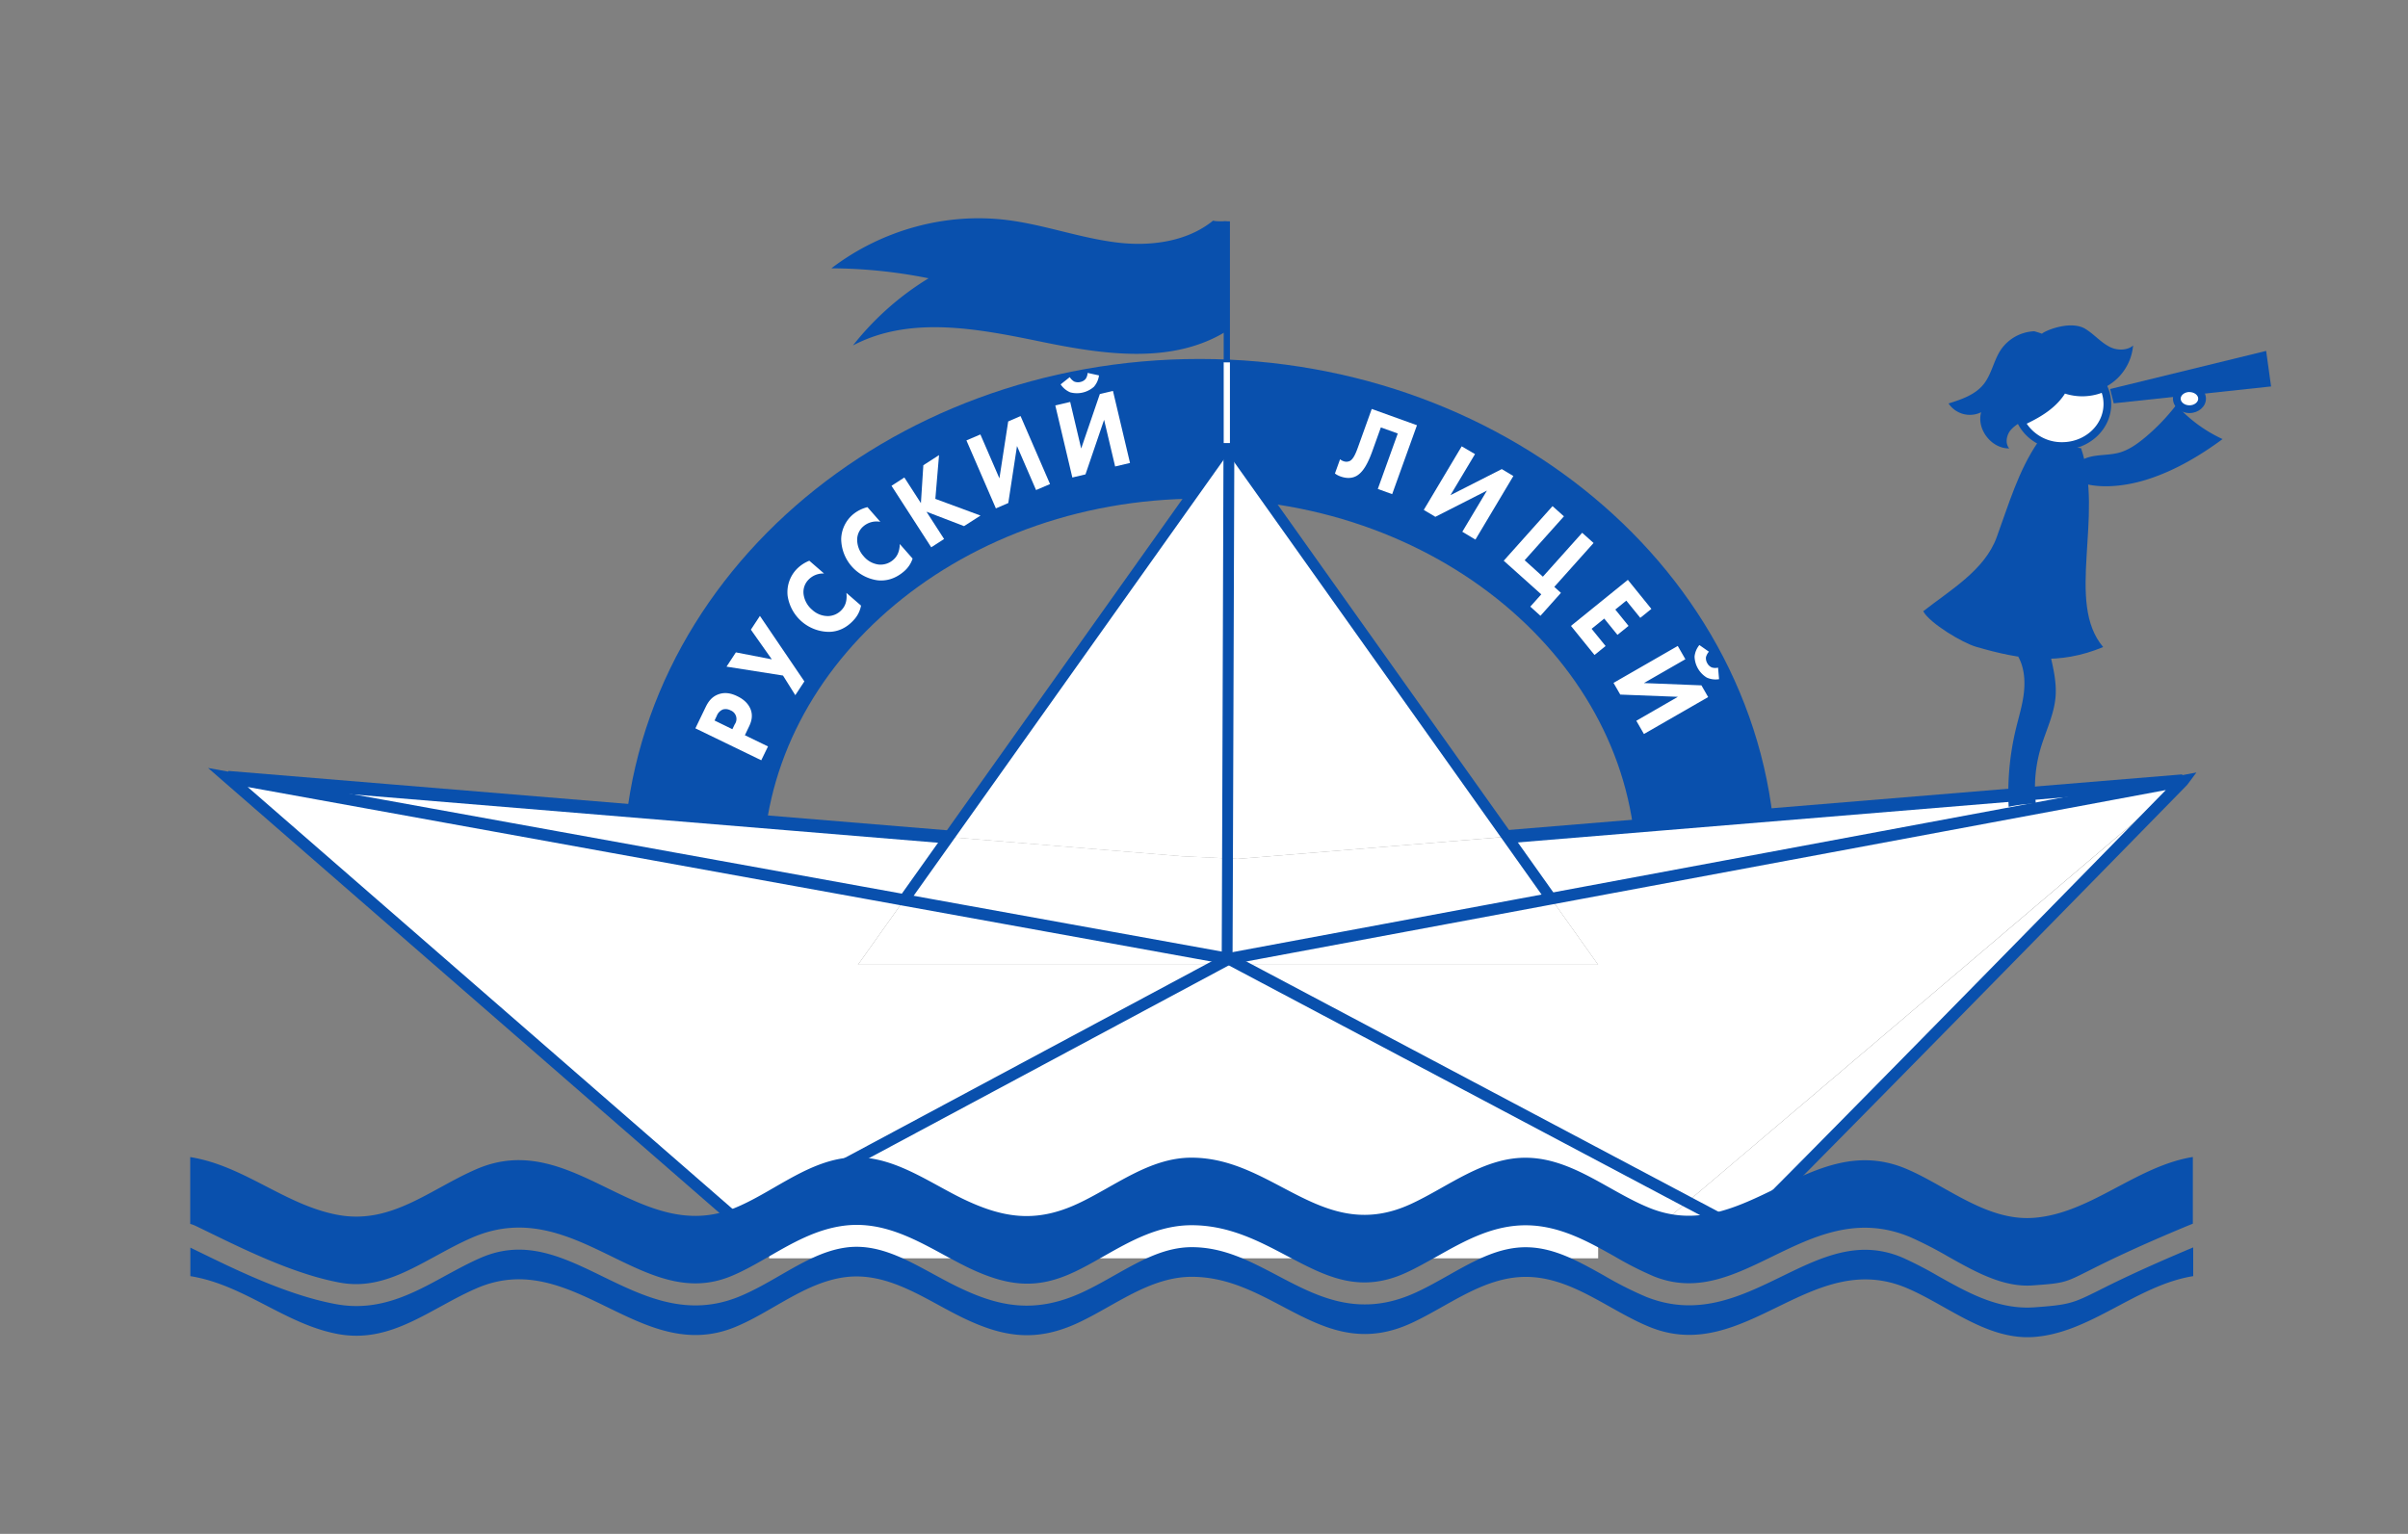
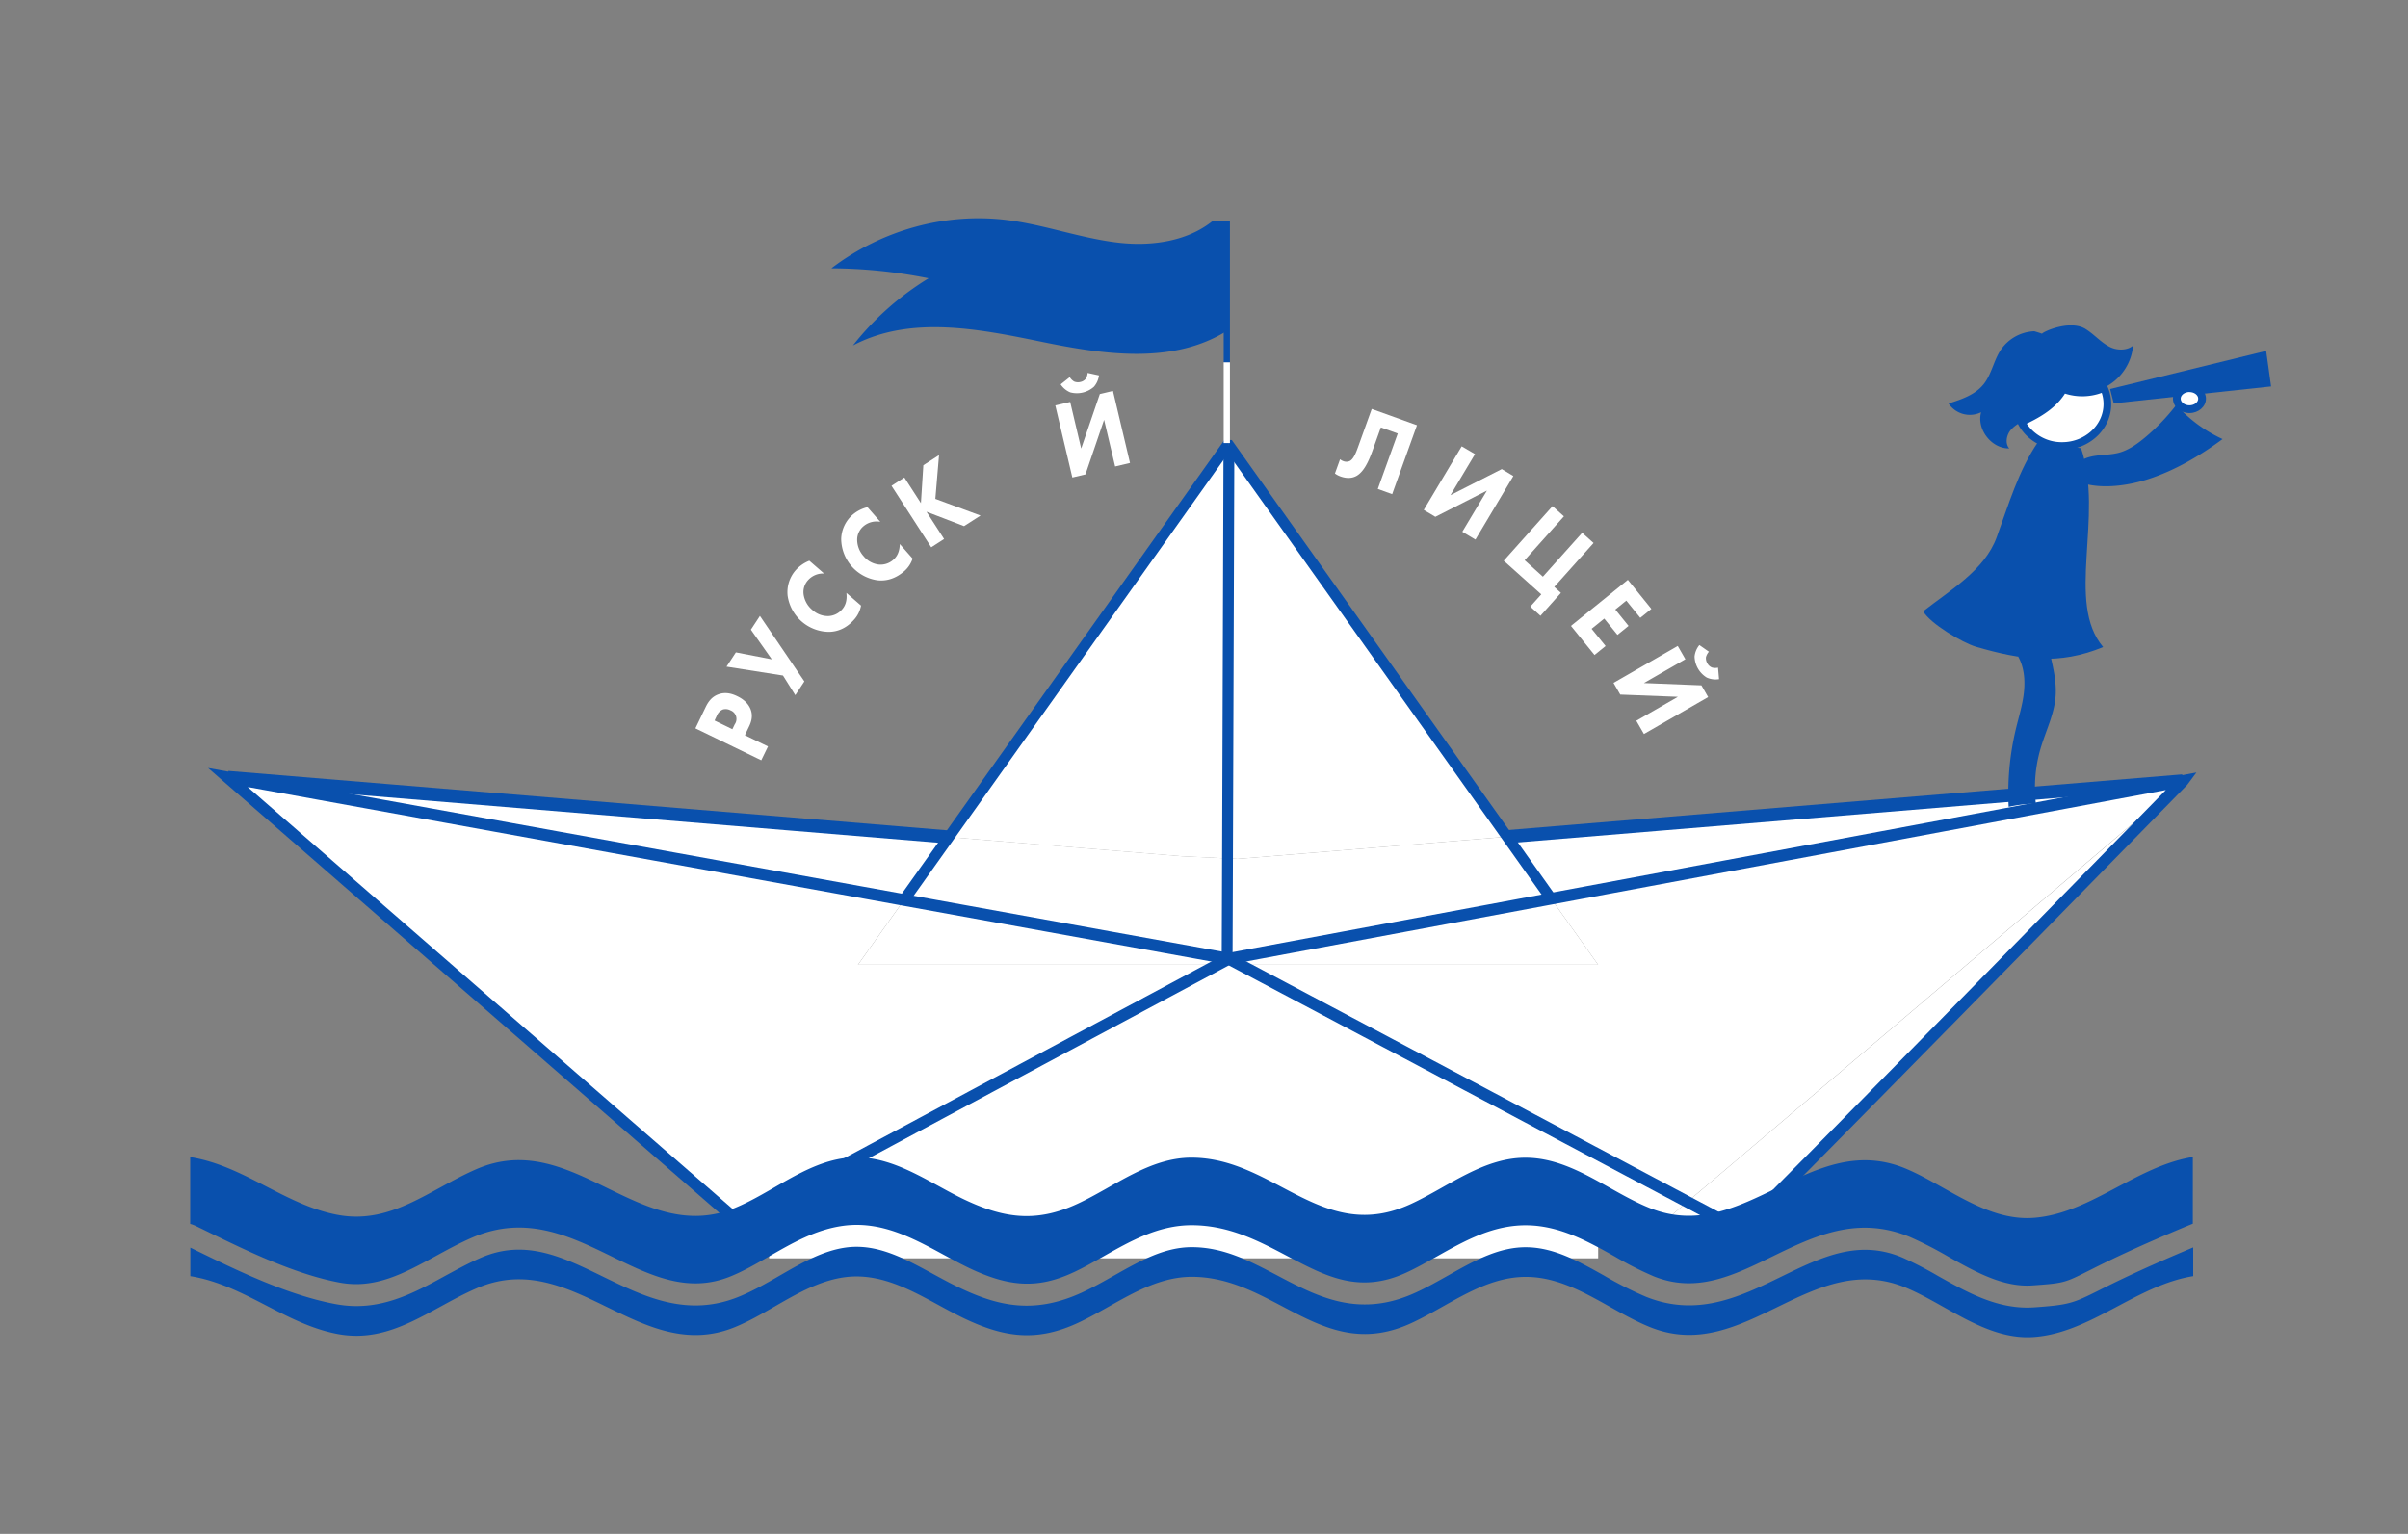
<svg xmlns="http://www.w3.org/2000/svg" viewBox="0 0 1206.44 768.68">
  <rect x="0" y="0" width="1206.44" height="768.68" fill="#808080" stroke="none" />
  <defs>
    <style>.cls-1,.cls-3,.cls-4,.cls-5,.cls-7{fill:none;}.cls-1,.cls-3,.cls-4,.cls-5{stroke:#0950ad;stroke-miterlimit:10;}.cls-1{stroke-width:70px;}.cls-2{fill:#fff;}.cls-3{stroke-width:6.6px;}.cls-4{stroke-width:5.43px;}.cls-5{stroke-width:5.84px;}.cls-6{fill:#0950ad;}</style>
  </defs>
  <g id="Layer_2" data-name="Layer 2">
    <g id="Layer_2-2" data-name="Layer 2">
-       <path class="cls-1" d="M347.27,436.77c0-122.54,113.6-221.88,253.75-221.88s253.75,99.34,253.75,221.88" />
      <g id="boat_plus_crossword" data-name="boat plus crossword">
        <path class="cls-2" d="M1093.61,391.36h0a1,1,0,0,1-.15.16c-6,5-197.24,167.81-248.08,210.78L621.32,483.49H800.7l-23.55-33.12Z" />
        <polygon class="cls-2" points="1093.61 391.36 777.15 450.37 755.09 419.3 1093.61 391.36" />
        <path class="cls-2" d="M1093.5,391.52c-6.59,6.75-217.79,222.56-221.61,224.83L845.42,602.3C896.26,559.33,1087.53,396.54,1093.5,391.52Z" />
        <path class="cls-2" d="M871.89,616.35l-502.82-3.74H833.18c.5-.39,4.91-4.1,12.24-10.31Z" />
        <path class="cls-2" d="M614.81,483.49h6.51L845.42,602.3c-7.33,6.21-11.74,9.92-12.24,10.31H369.07L610,483.49Z" />
        <polygon class="cls-2" points="777.15 450.37 800.7 483.49 621.32 483.49 615.63 480.48 777.15 450.37" />
        <polygon class="cls-2" points="755.09 419.3 777.15 450.37 615.63 480.48 614.81 480.32 615 430.18 620.03 430.43 755.09 419.3" />
        <polygon class="cls-2" points="615.75 223.23 755.09 419.3 620.03 430.43 615 430.18 615.71 223.23 615.75 223.23" />
        <polygon class="cls-2" points="621.32 483.49 614.81 483.49 614.81 480.93 615.63 480.48 621.32 483.49" />
        <path class="cls-2" d="M615.71,223.2v0l-.71,207-22.76-1.09-116.89-9.63L614.81,223.23l0,0Z" />
        <polygon class="cls-2" points="615.63 480.48 614.81 480.93 614.81 480.32 615.63 480.48" />
        <polygon class="cls-2" points="615 430.18 614.81 480.32 452.93 451.01 475.35 419.46 592.24 429.09 615 430.18" />
        <polygon class="cls-2" points="614.81 480.32 614.81 480.93 610.01 483.49 429.85 483.49 452.93 451.01 614.81 480.32" />
        <polygon class="cls-2" points="614.81 480.93 614.81 483.49 610.01 483.49 614.81 480.93" />
        <path class="cls-2" d="M610,483.49,369.07,612.61c-.58-.61-1.21-1.12-1.87-1.7l.35-.8-.19-.16.19-.51L114.17,389.63,452.93,451l-23.08,32.48Z" />
        <polygon class="cls-2" points="114.17 389.63 475.35 419.46 452.93 451.01 114.17 389.63" />
        <path class="cls-2" d="M369.07,612.61c-.62-.48-1.28-1-2-1.41l.12-.29C367.86,611.49,368.49,612,369.07,612.61Z" />
        <polygon class="cls-2" points="114.17 389.63 367.55 609.44 367.36 609.95 114.17 389.63" />
        <path class="cls-2" d="M367.36,610l.19.16-.35.8s-.08-.09-.12-.13Z" />
        <path class="cls-3" d="M367.36,610l-.28.83s.12.1.12.13" />
        <line class="cls-3" x1="475.35" y1="419.46" x2="114.17" y2="389.63" />
        <line class="cls-3" x1="1093.61" y1="391.36" x2="755.09" y2="419.3" />
        <polyline class="cls-4" points="777.15 450.37 755.09 419.3 615.75 223.23 615.71 223.23" />
        <path class="cls-4" d="M615.71,223.2h-.86l0,0L475.35,419.46,452.93,451" />
        <polyline class="cls-4" points="615.71 223.2 615.71 223.23 615 430.18 614.81 480.32" />
        <path class="cls-5" d="M1093.5,391.52a1,1,0,0,0,.15-.16h0l-316.46,59L615.63,480.48l-.82-.16L452.93,451,114.17,389.63,367.36,610l.19.16-.35.8-.12.29c.71.45,1.37.93,2,1.41l502.82,3.74C875.71,614.08,1086.91,398.27,1093.5,391.52Z" />
        <polyline class="cls-5" points="615.63 480.48 614.81 480.93 610.01 483.49 369.07 612.61" />
        <polyline class="cls-5" points="871.89 616.35 845.42 602.3 621.32 483.49 615.63 480.48" />
        <path class="cls-6" d="M607.79,110.55C595,121,576.94,123.5,560.5,121.63c-18.88-2.14-37-9-55.91-11.36-30.83-3.86-62.93,5-88.06,24.19a251.45,251.45,0,0,1,48.69,5,143.27,143.27,0,0,0-37.89,33.67c28.66-15.16,62.87-8.35,94.34-1.88s66.35,11.68,93.75-5.88c-1.12-18,.34-36.47-.77-54.44C613.14,110.83,609.13,111.07,607.79,110.55Z" />
        <rect class="cls-2" x="613.09" y="181.53" width="3.12" height="40.5" />
        <rect class="cls-6" x="613.09" y="110.9" width="3.12" height="70.63" />
        <polygon class="cls-6" points="1137.84 193.66 1059.01 202.12 1057.19 194.95 1135.37 175.85 1137.84 193.66" />
        <path class="cls-6" d="M1011,328.78c3.14,5.45,3.69,12.06,3,18.31s-2.6,12.3-4.07,18.41a137.1,137.1,0,0,0-3.56,38.83,70.1,70.1,0,0,1,13.62-1.62,70.14,70.14,0,0,1,2.37-27.64c2.54-8.64,6.77-16.9,7.5-25.87.57-6.9-1-13.77-2.52-20.52a76.58,76.58,0,0,1-16.37.2" />
        <path class="cls-6" d="M1021.07,221.52c-9.86,14.37-14.74,31.45-20.74,47.81s-23.06,26.26-36.78,37c3.4,6.13,19.73,15.83,26.45,17.79,22.89,6.67,41.69,9.28,63.71.14-19-22.37.53-65.38-11.07-99.65" />
        <path class="cls-2" d="M1055.83,202.47c0,11.64-10.16,21.06-22.68,21.06a22.76,22.76,0,0,1-20.44-12c1-.56,2.17-1.08,3.22-1.61,6-3,11.86-6.69,15.89-12.08a23.32,23.32,0,0,0,1.89-2.94,26.09,26.09,0,0,0,20.35-.56A19.51,19.51,0,0,1,1055.83,202.47Z" />
        <path class="cls-6" d="M1033.15,225.47c-9.42,0-18.12-5.14-22.17-13.08l-.86-1.7,1.68-.89c.73-.38,1.48-.75,2.23-1.12l1-.51c7.13-3.51,12-7.17,15.2-11.51A21.09,21.09,0,0,0,1032,194l.82-1.51,1.6.64a24.17,24.17,0,0,0,18.81-.52l1.77-.82.81,1.77a21.37,21.37,0,0,1,1.94,9C1057.76,215.15,1046.72,225.47,1033.15,225.47Zm-17.74-13.15a21.17,21.17,0,0,0,17.74,9.27c11.44,0,20.74-8.58,20.74-19.12a17.56,17.56,0,0,0-.9-5.6,28.29,28.29,0,0,1-18.42.37c-.39.63-.79,1.21-1.21,1.76-3.61,4.83-8.88,8.85-16.57,12.64l-1.06.52Z" />
        <path class="cls-6" d="M1068.71,173.16a26.07,26.07,0,0,1-13.47,20.57c-.4.22-.77.4-1.18.59a26.09,26.09,0,0,1-20.35.56,23.32,23.32,0,0,1-1.89,2.94c-4,5.39-9.85,9.11-15.89,12.08-1,.53-2.17,1-3.22,1.61a17.25,17.25,0,0,0-5.24,3.9c-2.19,2.57-3,6.73-.83,9.3-8.86.15-16.42-9.57-14.07-18.12a12.83,12.83,0,0,1-16.32-4.4c6.41-2,13.2-4.28,17.47-9.51,4.12-5.05,5.11-12,8.74-17.41a21.36,21.36,0,0,1,16.72-9.26c.07,0,3,.86,3.88,1.24,1-1.3,14.31-7.07,21.86-2.36,4.37,2.7,7.75,6.85,12.36,9.08C1060.91,175.73,1065.9,175.64,1068.71,173.16Z" />
        <path class="cls-6" d="M1038.67,240.18c9.31,5,23.85,4.33,37.4,0s26.21-11.83,37.46-20.14a71.44,71.44,0,0,1-23.2-17.1,102.48,102.48,0,0,1-15.66,16.32c-3.61,3-7.73,6-12.4,7.43-6.69,2-13.85.49-19.78,4.21-4.25,2.67-5.8,7.54-3.12,9.8" />
        <ellipse class="cls-2" cx="1096.94" cy="199.82" rx="6.33" ry="5.27" />
        <path class="cls-6" d="M1096.94,207c-4.55,0-8.26-3.24-8.26-7.21s3.71-7.21,8.26-7.21,8.27,3.23,8.27,7.21S1101.5,207,1096.94,207Zm0-10.55c-2.38,0-4.39,1.53-4.39,3.34s2,3.33,4.39,3.33,4.39-1.52,4.39-3.33S1099.32,196.48,1096.94,196.48Z" />
      </g>
      <rect class="cls-2" x="385.34" y="595.57" width="415.36" height="35.02" />
      <path class="cls-6" d="M1019.2,655.15c-18,1.27-33.36-7.37-48.24-15.73a189.18,189.18,0,0,0-17.73-9.16c-22-9.39-40.72-.26-60.55,9.41-20.77,10.12-42.24,20.58-68.15,10.14a182.75,182.75,0,0,1-20.76-10.51C791,632.16,779,625.41,765.48,625.05c-14.21-.38-26.76,6.68-40,14.16-5.22,2.93-10.62,6-16.11,8.5-28.41,13.1-49.24,2.12-69.37-8.51C626.11,631.9,613,625,597.08,625h0c-13.73,0-25.91,6.89-38.82,14.17-5.12,2.89-10.41,5.88-15.77,8.37-24.23,11.26-42.53,7.11-62.55-2.59-4.15-2-8.31-4.27-12.34-6.46-14.57-7.94-28.33-15.43-43.79-13.31-11.49,1.58-21.91,7.58-32.94,13.94-6.64,3.83-13.5,7.78-20.64,10.69-25.9,10.55-47.48,0-68.34-10.15-19.95-9.73-38.79-18.92-60.84-9.41-6.05,2.61-12,5.87-17.78,9-16.38,9-33.32,18.23-54.72,14.34-23.89-4.34-49.33-16.74-67.91-25.79l-5.27-2.57v14.29c27.18,4.37,47.63,24.23,74.16,29.05,26.74,4.85,46.14-13,69.34-23,48.28-20.82,81.57,38.95,129.29,19.51,18.24-7.43,34.91-22.23,54.91-25,22-3,40.56,11.22,59.26,20.27,20.43,9.89,36.83,12.32,57.84,2.55,18.35-8.53,35.79-23,56.9-23.05,41.75,0,65.64,43.66,110,23.22,19-8.74,36.77-23.74,58.6-23.17,22.55.6,40.8,17,61,25.16,47.71,19.23,80.62-40.06,128.8-19.51,20.24,8.63,40.08,26.12,63.42,24.46,28.54-2,51.42-25.9,79.93-30.5V625.12c-26.21,11-39.41,17.59-47.37,21.59C1038.55,653.16,1036.57,653.91,1019.2,655.15Z" />
      <path class="cls-6" d="M97.71,614.2c2.42,1.15,5,2.41,7.72,3.74,18,8.77,42.66,20.79,65,24.85C188.06,646,202.58,638,218,629.63c6-3.28,12.18-6.67,18.7-9.48,26.69-11.51,48.72-.77,70,9.63,19.54,9.53,38,18.54,59.37,9.84,6.44-2.62,12.68-6.22,19.28-10,11.47-6.61,23.33-13.44,37-15.31,19-2.61,35,6.11,50.54,14.55,4.1,2.22,8,4.33,11.87,6.22,20.9,10.12,35.3,10.8,53.12,2.52,5-2.32,9.85-5.07,15-8C566.4,621.93,580.43,614,597,614h0c18.67,0,33.58,7.87,48,15.48,19.4,10.23,36.15,19.07,59.64,8.24,5.08-2.34,10-5.14,15.32-8.1,14-7.88,28.43-16,45.72-15.57,16.25.43,30.05,8.17,43.39,15.66a172,172,0,0,0,19.48,9.9c21.38,8.61,39.76-.34,59.22-9.83,21.17-10.32,43.07-21,69.69-9.64a197.6,197.6,0,0,1,18.79,9.69c13.48,7.56,27.4,15.39,42.08,14.34,15.75-1.12,16.21-1.35,28-7.28,8.3-4.18,22.21-11.18,50.2-22.81l2.11-.84V579.81c-28.51,4.6-51.39,28.47-79.93,30.5-23.34,1.65-43.18-15.83-63.42-24.47-48.18-20.55-81.09,38.75-128.8,19.52-20.16-8.12-38.41-24.57-61-25.16-21.83-.58-39.65,14.43-58.6,23.16-44.35,20.45-68.24-23.24-110-23.21-21.11,0-38.55,14.52-56.9,23.05-21,9.76-37.41,7.34-57.84-2.55C463.6,591.59,445,577.36,423,580.38c-20,2.74-36.67,17.55-54.91,25-47.72,19.43-81-40.33-129.29-19.52-23.2,10-42.6,27.87-69.34,23-26.53-4.82-47-24.67-74.16-29v33.47A16.53,16.53,0,0,1,97.71,614.2Z" />
      <path class="cls-2" d="M353.5,354.43c1.25-2.6,3-5.27,6.52-6.51,3.71-1.35,7.15-.12,9.42,1,4.16,2,5.79,4.58,6.54,6.33,1.52,3.66.25,6.91-.78,9l-2,4.2,11.58,5.62L381.4,381l-33-16Zm13.43,11,1.19-2.46a4.61,4.61,0,0,0-2.16-7,5.09,5.09,0,0,0-3.75-.44,5.57,5.57,0,0,0-3.11,3.24L358,361.08Z" />
      <path class="cls-2" d="M368.69,326.93l18,3.49-10.49-14.87,4.53-6.9L403,341.48l-4.54,6.9-6.17-9.84L364,334.08Z" />
      <path class="cls-2" d="M431.39,303.49a14.27,14.27,0,0,1-3.29,6.82c-4,4.62-8.46,6.22-12.57,6.34a21.14,21.14,0,0,1-20.93-18.16,16.72,16.72,0,0,1,4.12-12.82,18.2,18.2,0,0,1,6.76-4.67l7.39,6.41a10.15,10.15,0,0,0-8,3.3,8.86,8.86,0,0,0-2.28,7,12.39,12.39,0,0,0,4.35,7.91,11.63,11.63,0,0,0,8,3.12,9.62,9.62,0,0,0,7-3.39c1.3-1.5,2.61-3.93,2.12-8.23Z" />
      <path class="cls-2" d="M457.23,279.93a14.31,14.31,0,0,1-4.19,6.31c-4.6,4-9.23,5-13.32,4.58A21.15,21.15,0,0,1,421.45,270a16.75,16.75,0,0,1,5.83-12.14,18.2,18.2,0,0,1,7.33-3.71l6.45,7.36a10.12,10.12,0,0,0-8.41,2.18,8.85,8.85,0,0,0-3.2,6.61,12.4,12.4,0,0,0,3.23,8.43,11.68,11.68,0,0,0,7.5,4.18,9.62,9.62,0,0,0,7.41-2.41c1.5-1.31,3.12-3.54,3.22-7.87Z" />
      <path class="cls-2" d="M461.39,252.14l1.22-19,7.86-5.07L468.62,250l22.63,8.36L483,263.66l-18.82-7.22L473,270.11l-6.44,4.16-19.9-30.82,6.43-4.16Z" />
-       <path class="cls-2" d="M491.19,217.72l9.53,22,4.4-28.52,6.2-2.69,14.76,34.07-7,3-9.55-22.06-4.37,28.57-6.21,2.68-14.76-34.07Z" />
      <path class="cls-2" d="M536.18,201.43l5.51,23.34,9.34-27.3,6.58-1.56L566.15,232l-7.45,1.77-5.53-23.39-9.33,27.35-6.58,1.56-8.54-36.13Zm14.43-13.3a10.79,10.79,0,0,1-2.54,5.69,12.86,12.86,0,0,1-11.86,2.8,10.79,10.79,0,0,1-4.81-4l4.56-3.62a6.74,6.74,0,0,0,2.2,2.19,5,5,0,0,0,3.17.22,4.58,4.58,0,0,0,2.64-1.59,5.9,5.9,0,0,0,.94-2.94Z" />
      <path class="cls-2" d="M709.92,213.1,697.5,247.63l-7.2-2.6,10-27.79-8.47-3.05-4.26,11.86c-2.12,5.9-4.55,10.58-8,12.48-1.83,1-4.45,1.5-8,.22a10.68,10.68,0,0,1-2.75-1.46l2.57-7.14a5.23,5.23,0,0,0,1.66.95,4.1,4.1,0,0,0,3.27-.11c1.83-1,3-4,4-6.74l6.94-19.31Z" />
      <path class="cls-2" d="M739,227.57l-12.31,20.58,25.72-13.07,5.8,3.48-19,31.85-6.57-3.93,12.33-20.62L719.13,259l-5.8-3.47,19-31.86Z" />
      <path class="cls-2" d="M777.84,253.64l5.71,5.11-19.68,22L773,289l19.69-22,5.71,5.11-19.68,22,3.33,3-10.26,11.49L766.7,304l5.5-6.15L753.39,281Z" />
      <path class="cls-2" d="M821.8,309.62l-7-8.62-5.51,4.47,6.63,8.19-5.56,4.5L803.75,310l-6.33,5.12,7,8.62-5.55,4.5-11.8-14.58,28.51-23.08,11.79,14.57Z" />
      <path class="cls-2" d="M844.4,330.36l-20.79,11.95,28.83,1.15,3.37,5.87-32.18,18.51-3.82-6.64,20.84-12-28.88-1.12-3.38-5.86,32.19-18.51Zm16.87,10a10.7,10.7,0,0,1-6.17-.81A12.79,12.79,0,0,1,849,329a10.79,10.79,0,0,1,2.41-5.75l4.77,3.34a6.89,6.89,0,0,0-1.47,2.74,5,5,0,0,0,.7,3.1,4.6,4.6,0,0,0,2.28,2.07,6,6,0,0,0,3.08.07Z" />
      <rect class="cls-7" width="1206.44" height="768.68" />
    </g>
  </g>
</svg>